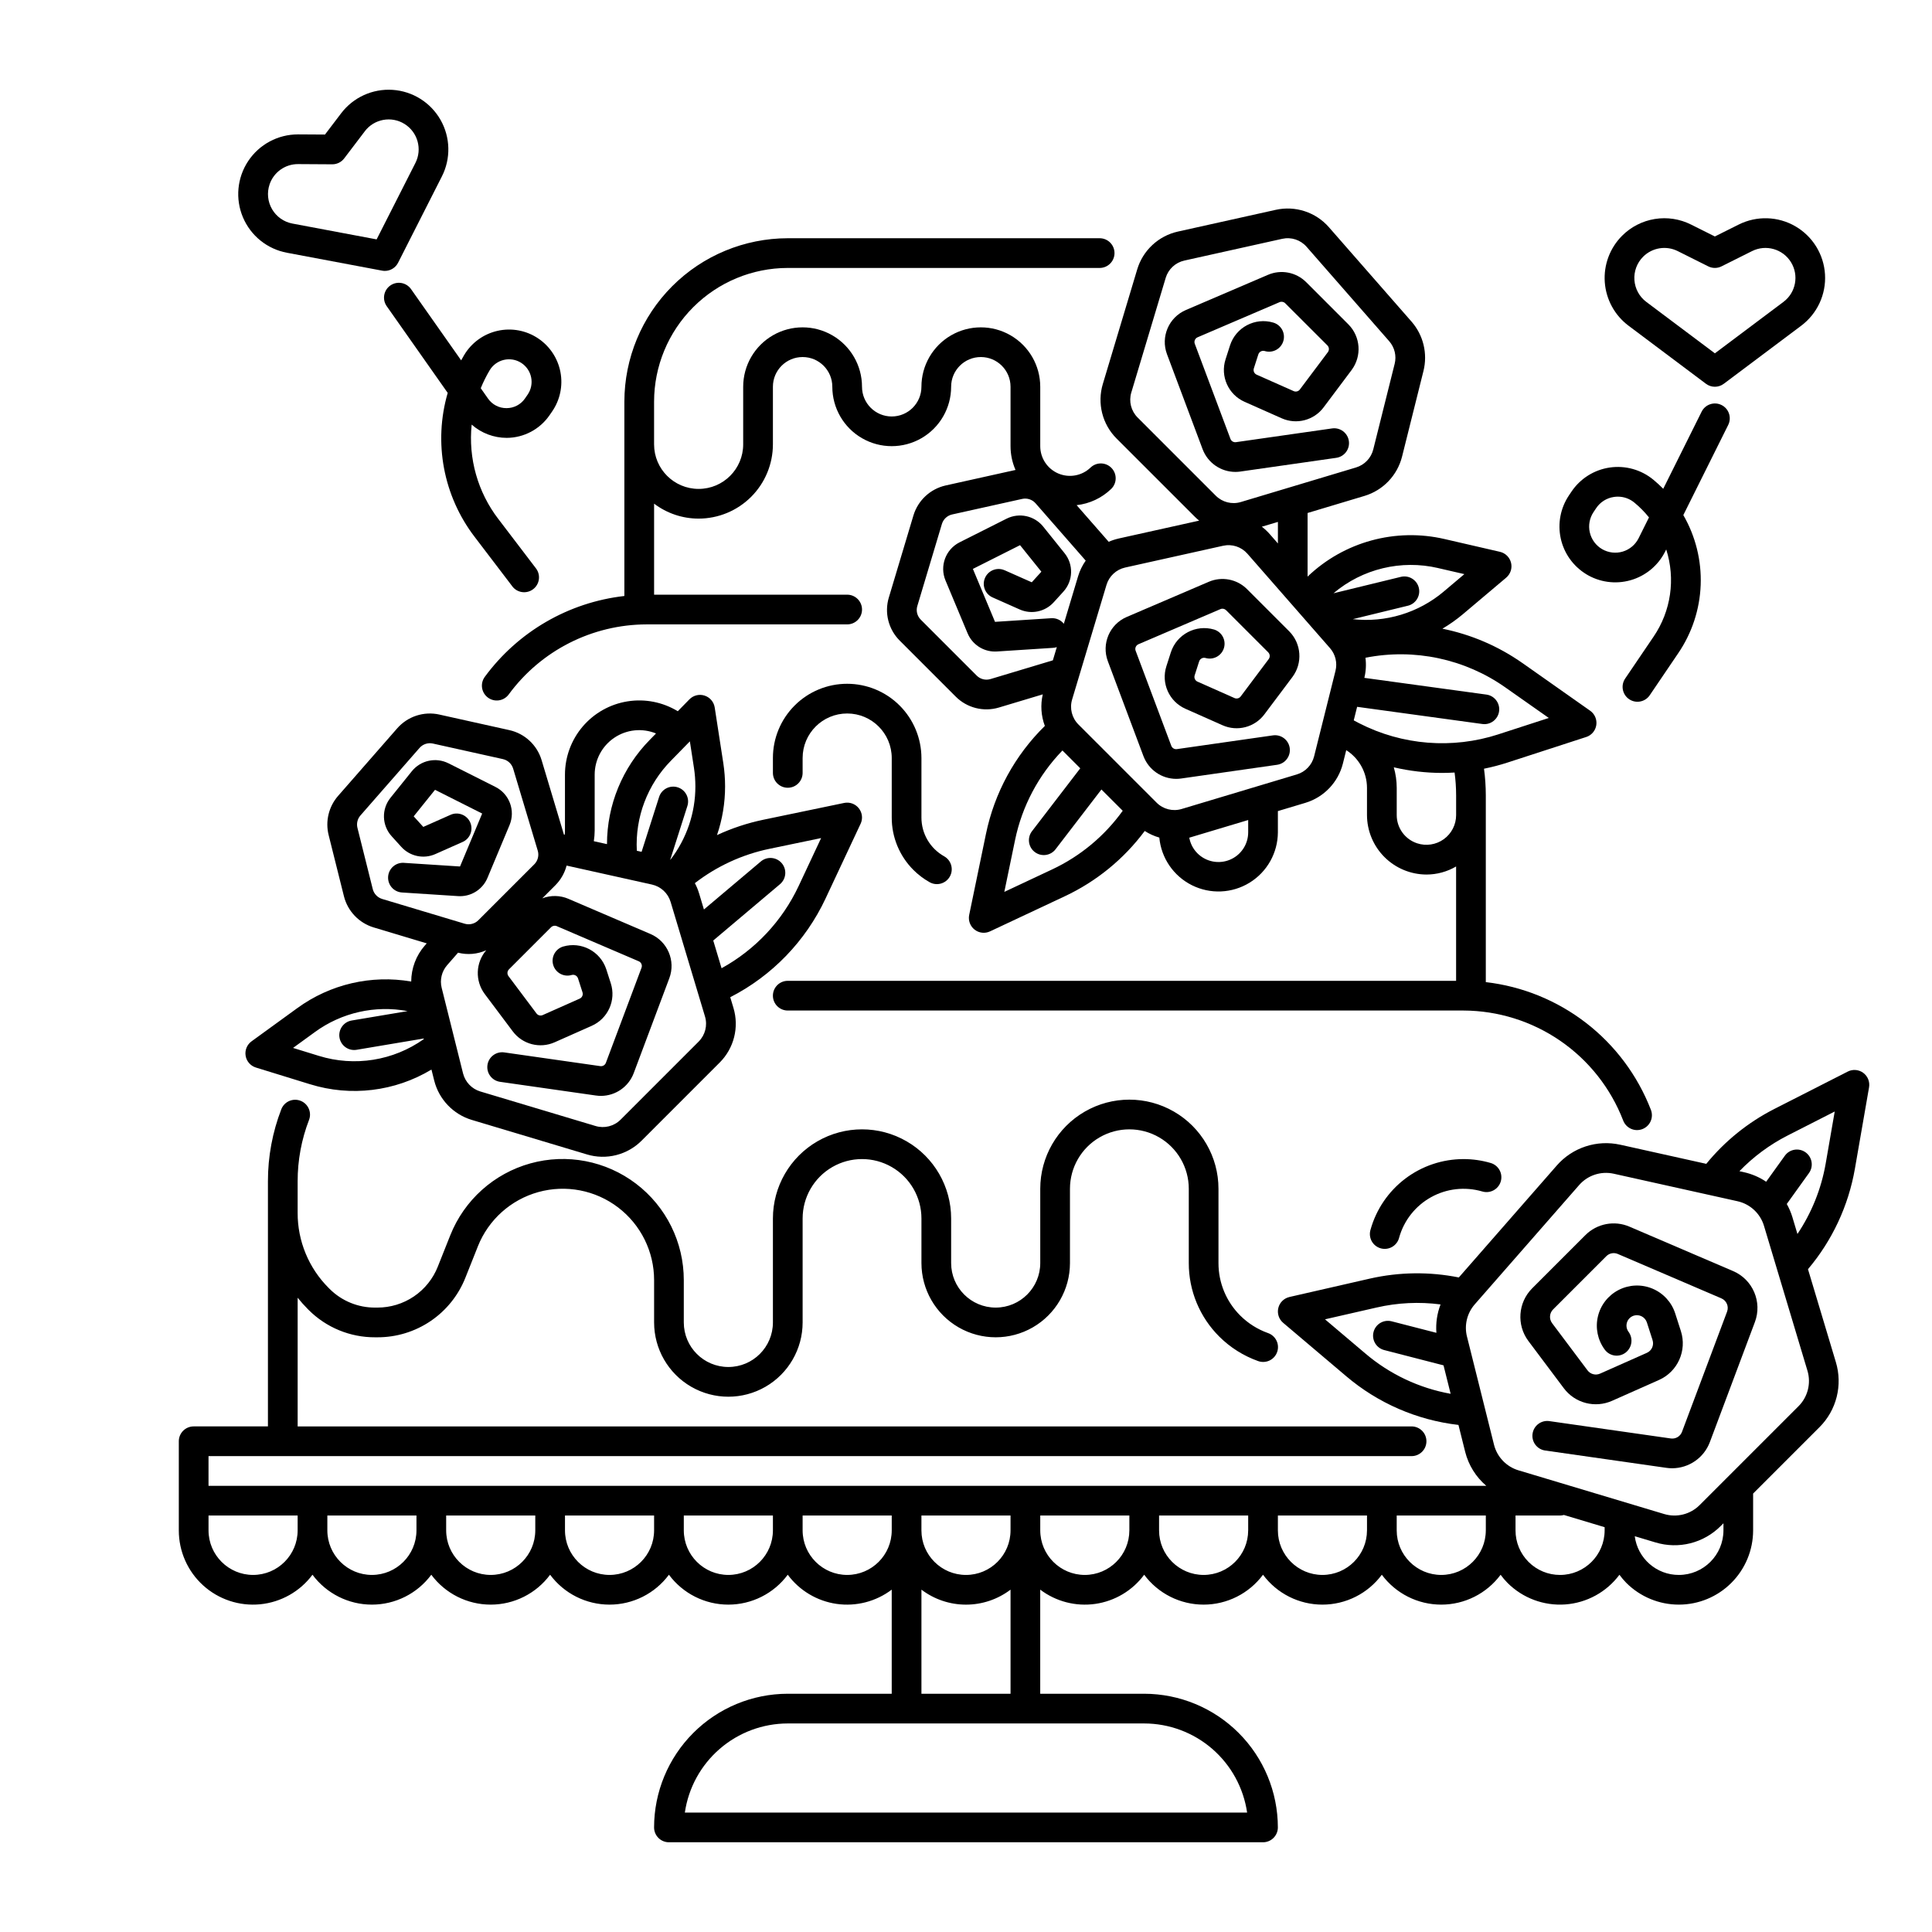
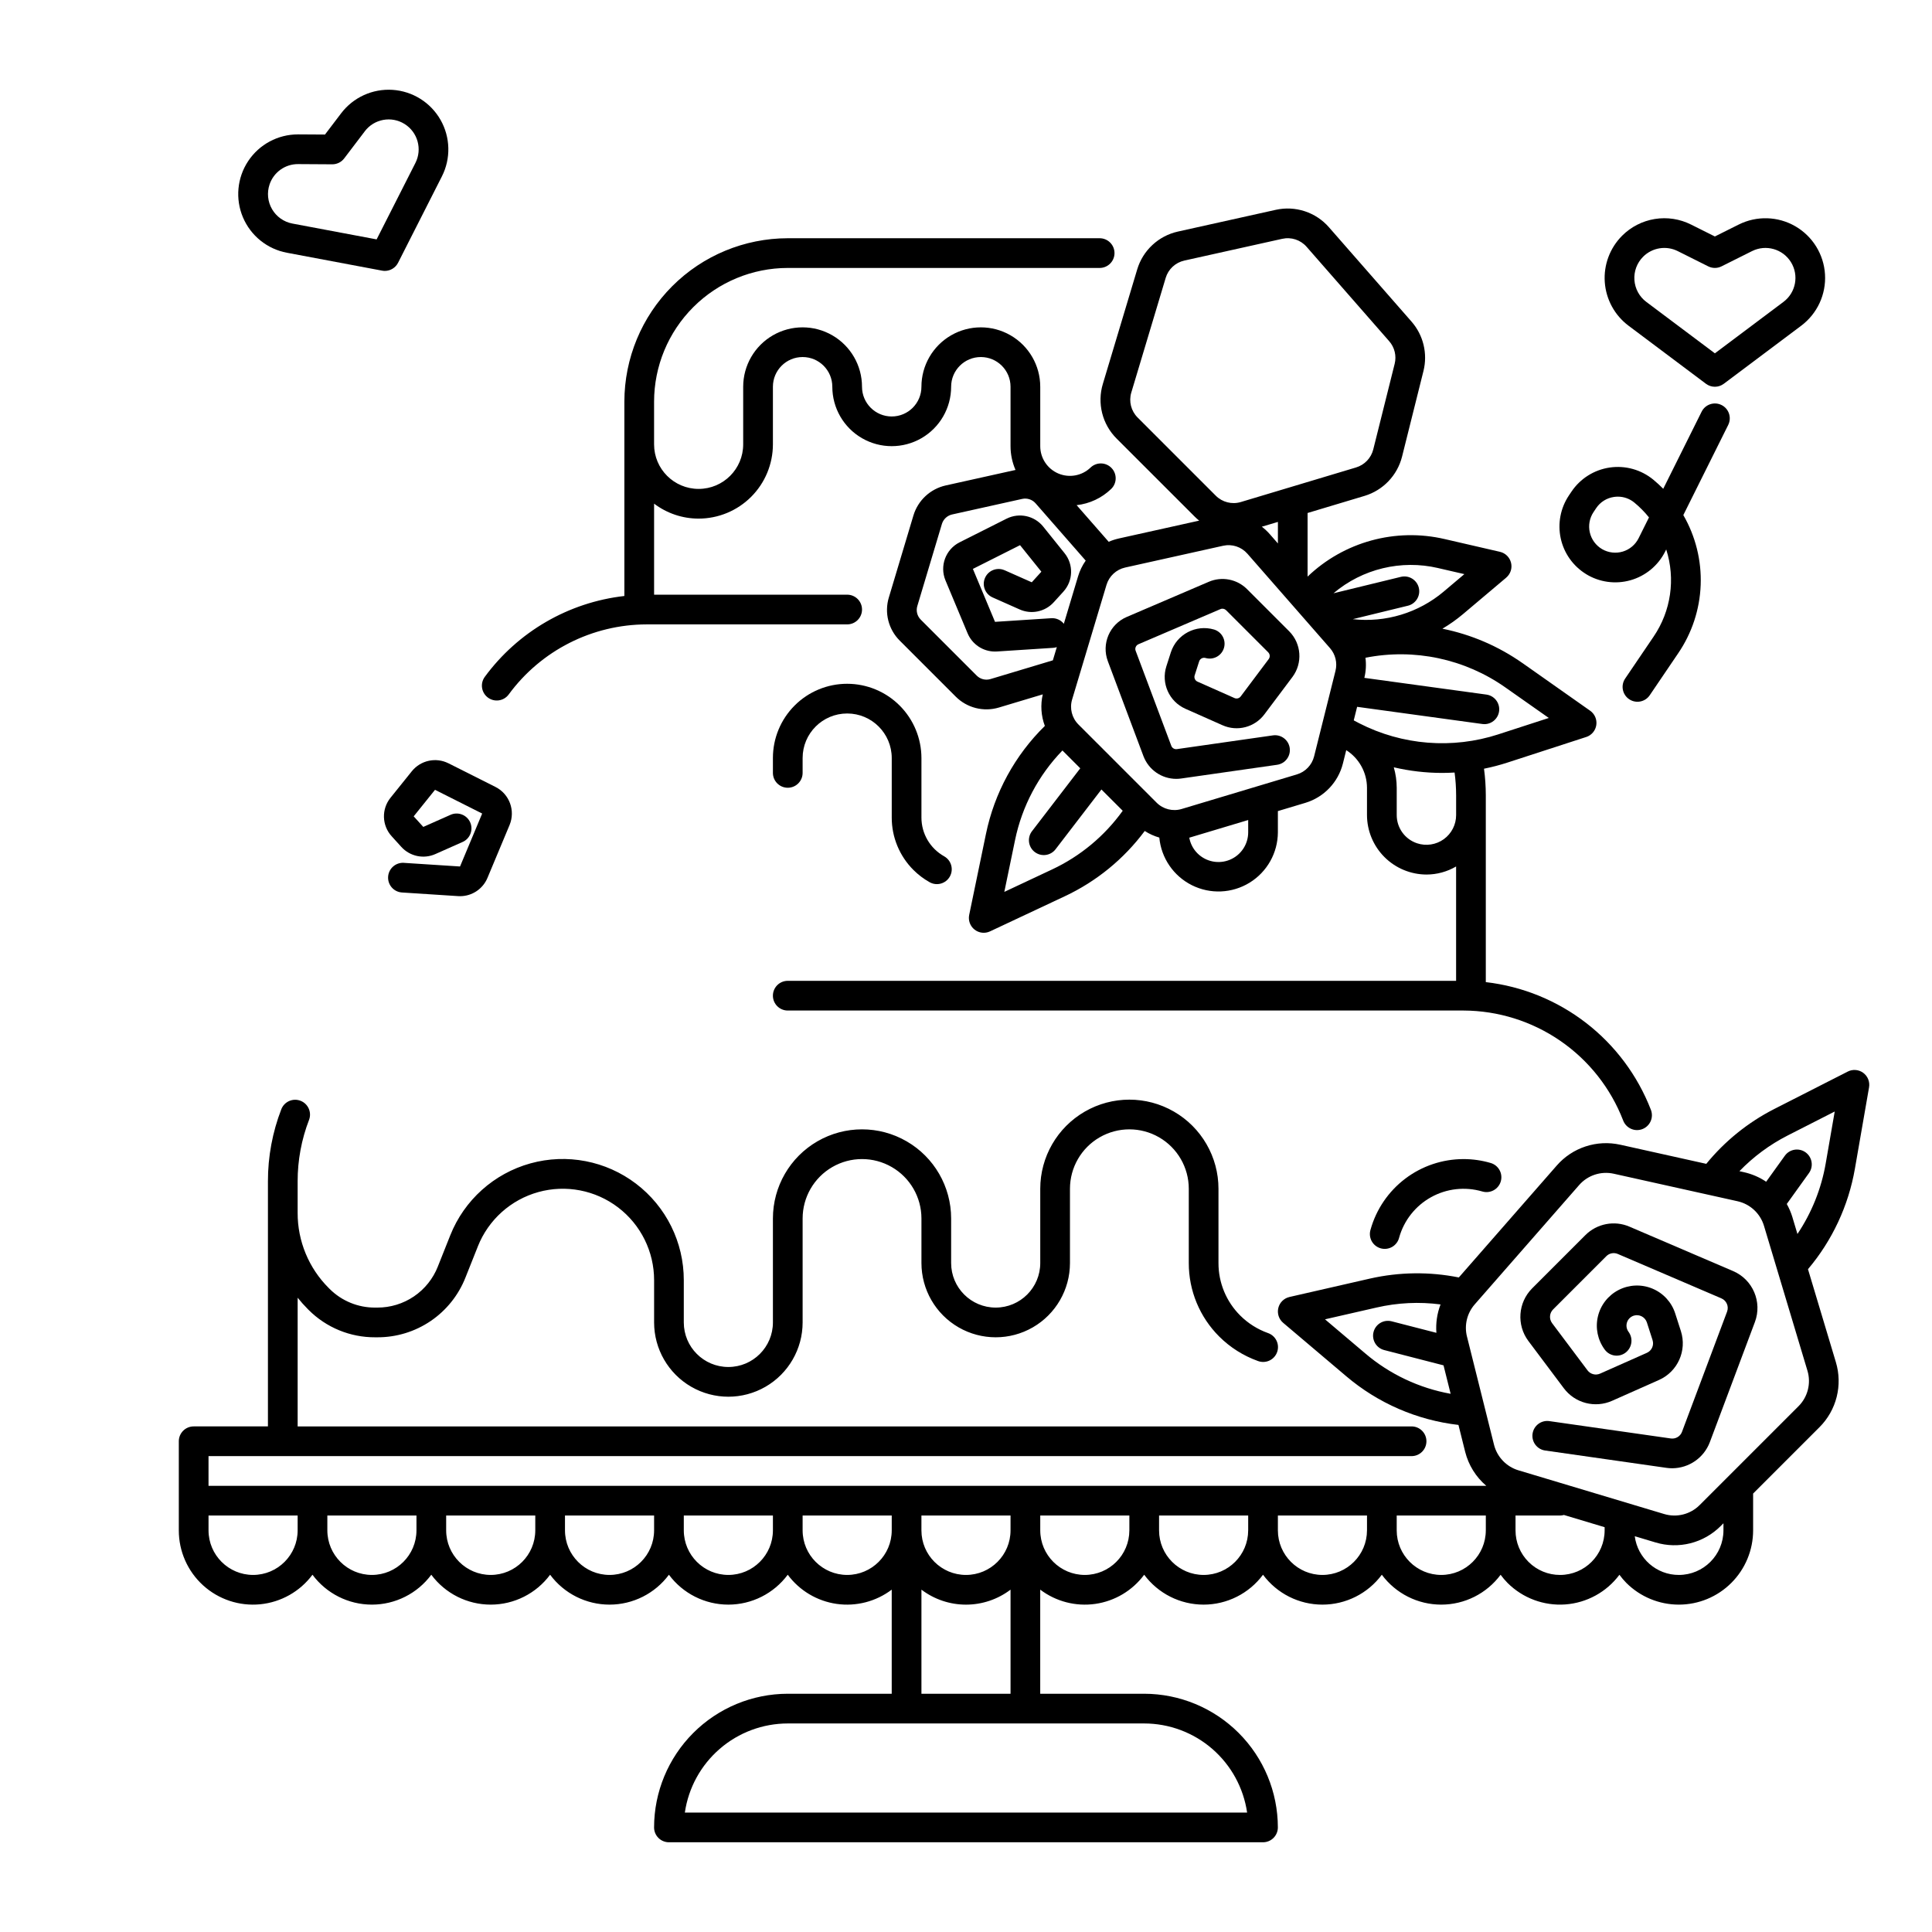
<svg xmlns="http://www.w3.org/2000/svg" fill="#000000" width="800px" height="800px" version="1.1" viewBox="144 144 512 512">
  <g>
    <path d="m531.84 451.17c-5.578 0.004-11.004 1.828-15.449 5.199-4.445 3.371-7.668 8.102-9.176 13.473-0.32 1.02-0.219 2.121 0.289 3.062 0.508 0.938 1.375 1.629 2.402 1.918 1.031 0.285 2.129 0.145 3.051-0.395 0.922-0.539 1.582-1.43 1.836-2.469 1.277-4.547 4.32-8.395 8.449-10.688 4.129-2.297 9.004-2.844 13.539-1.527 1.008 0.312 2.098 0.203 3.027-0.297 0.93-0.5 1.621-1.352 1.914-2.363 0.297-1.016 0.172-2.102-0.344-3.023s-1.379-1.598-2.398-1.875c-2.32-0.676-4.723-1.016-7.141-1.016z" />
    <path d="m368.51 325.21c-5.223-0.004-10.23 2.066-13.922 5.758s-5.766 8.699-5.758 13.922v3.938c0 2.172 1.762 3.934 3.934 3.934 2.176 0 3.938-1.762 3.938-3.934v-3.938c0-6.523 5.285-11.809 11.809-11.809 6.519 0 11.809 5.285 11.809 11.809v15.742c-0.016 5.227 2.059 10.238 5.762 13.93 1.27 1.266 2.711 2.356 4.277 3.234 1.895 1.066 4.293 0.395 5.359-1.504 1.062-1.895 0.391-4.293-1.504-5.359-3.731-2.086-6.035-6.027-6.023-10.301v-15.742c-0.008-5.219-2.082-10.219-5.773-13.91-3.688-3.688-8.691-5.766-13.906-5.769z" />
    <path d="m265.41 381.48c0.172 0.012 0.344 0.016 0.512 0.016 3.172 0 6.035-1.91 7.258-4.836l5.867-14.031c1.578-3.816-0.043-8.203-3.723-10.07l-12.496-6.289-0.004 0.004c-3.316-1.656-7.34-0.781-9.672 2.098l-5.652 7.031c-2.445 3.012-2.316 7.363 0.305 10.223l2.547 2.809c2.281 2.516 5.922 3.285 9.023 1.902l7.176-3.188h0.004c0.969-0.414 1.73-1.199 2.113-2.18 0.387-0.98 0.363-2.074-0.062-3.035-0.43-0.965-1.223-1.715-2.211-2.086-0.984-0.375-2.078-0.336-3.035 0.105l-7.184 3.188-2.543-2.801 5.652-7.031 12.496 6.289-5.867 14.031-14.91-0.965 0.004-0.004c-2.156-0.121-4.012 1.52-4.152 3.676-0.141 2.16 1.488 4.027 3.644 4.18z" />
-     <path d="m362.77 382.14 9.297-19.828h0.004c0.633-1.348 0.449-2.941-0.477-4.109-0.922-1.172-2.43-1.719-3.887-1.414l-21.438 4.457c-4.231 0.883-8.344 2.246-12.258 4.066 1.422-4.156 2.148-8.523 2.144-12.918 0-2.027-0.156-4.055-0.457-6.062l-2.293-14.848c-0.23-1.473-1.27-2.688-2.688-3.144-1.418-0.457-2.973-0.07-4.016 0.996l-3.082 3.148c-4-2.43-8.73-3.356-13.348-2.609-4.621 0.742-8.82 3.106-11.855 6.668-3.031 3.562-4.695 8.086-4.695 12.762v14.789c0 0.375-0.02 0.75-0.055 1.121l-0.219-0.047-5.922-19.742c-1.199-3.992-4.465-7.027-8.535-7.934l-18.57-4.125 0.004-0.004c-4.113-0.914-8.398 0.492-11.168 3.664l-15.656 17.895c-2.484 2.84-3.422 6.719-2.508 10.379l4.059 16.234c0.996 3.938 3.981 7.062 7.867 8.242l14.07 4.223-0.527 0.605v-0.004c-2.301 2.641-3.57 6.016-3.586 9.516-10.586-1.828-21.461 0.703-30.152 7.019l-12.16 8.828c-1.207 0.875-1.816 2.356-1.57 3.828 0.242 1.469 1.297 2.676 2.723 3.117l14.355 4.43v-0.004c10.789 3.352 22.492 1.934 32.168-3.891l0.734 2.934c1.258 4.965 5.019 8.914 9.922 10.402l30.559 9.16c2.516 0.758 5.188 0.82 7.731 0.176 2.547-0.641 4.871-1.957 6.727-3.816l20.723-20.723c1.855-1.855 3.172-4.18 3.812-6.723 0.641-2.547 0.582-5.219-0.172-7.731l-0.855-2.848c11.082-5.672 19.965-14.867 25.25-26.137zm-41.109-10.293-0.039-0.02 4.543-14.23c0.664-2.07-0.48-4.285-2.551-4.945-2.07-0.66-4.285 0.48-4.945 2.551l-4.641 14.539-1.258-0.281h-0.004c-0.469-8.879 2.82-17.551 9.059-23.887l4.996-5.109 1.09 7.055v0.004c0.246 1.613 0.367 3.242 0.371 4.871 0.008 7.039-2.32 13.883-6.621 19.453zm-20.066-7.75v-14.793c-0.004-3.93 1.949-7.606 5.215-9.801 3.262-2.195 7.406-2.617 11.043-1.129l-1.652 1.691c-7.258 7.371-11.332 17.293-11.344 27.637l-3.484-0.773h-0.004c0.145-0.938 0.219-1.887 0.227-2.832zm-58.809 15.527-4.059-16.234c-0.289-1.16 0.008-2.387 0.793-3.285l15.66-17.898c0.879-1.004 2.234-1.449 3.535-1.16l18.57 4.125v0.004c1.289 0.285 2.32 1.246 2.703 2.512l6.519 21.738v-0.004c0.387 1.285 0.035 2.68-0.914 3.629l-14.828 14.828c-0.949 0.949-2.344 1.297-3.629 0.914l-21.863-6.559h0.004c-1.23-0.375-2.176-1.363-2.492-2.609zm-14.293 44.191-6.832-2.106 5.789-4.203 0.004-0.004c7.07-5.16 15.957-7.168 24.559-5.547l-14.812 2.488c-2.144 0.359-3.59 2.391-3.231 4.535 0.359 2.141 2.391 3.59 4.535 3.227l17.781-2.988 0.035 0.145h0.004c-8.078 5.742-18.367 7.387-27.832 4.453zm100.68-3.805-20.719 20.719c-1.734 1.734-4.281 2.379-6.629 1.672l-30.551-9.156h-0.004c-2.246-0.684-3.977-2.496-4.555-4.777l-5.668-22.684c-0.527-2.117 0.012-4.356 1.445-6l2.898-3.312h0.004c2.488 0.637 5.117 0.41 7.461-0.645-2.824 3.289-2.992 8.098-0.406 11.578l7.426 9.898c2.57 3.461 7.203 4.664 11.137 2.902l9.805-4.352v-0.004c4.32-1.91 6.5-6.773 5.047-11.27l-1.191-3.711v0.004c-1.562-4.773-6.633-7.441-11.453-6.023-2.062 0.637-3.231 2.824-2.609 4.894 0.625 2.07 2.797 3.25 4.875 2.644 0.711-0.207 1.461 0.184 1.695 0.887l1.191 3.711c0.211 0.664-0.109 1.383-0.75 1.664l-9.801 4.356c-0.578 0.262-1.266 0.082-1.645-0.43l-7.426-9.898c-0.402-0.547-0.348-1.305 0.125-1.785l11.168-11.168h0.004c0.391-0.398 0.988-0.512 1.5-0.289l21.723 9.309c0.672 0.285 0.996 1.051 0.738 1.734l-9.445 25.184c-0.227 0.602-0.84 0.961-1.477 0.871l-25.457-3.637c-2.148-0.305-4.144 1.191-4.449 3.344-0.309 2.152 1.188 4.144 3.34 4.453l25.453 3.637v-0.004c0.426 0.062 0.855 0.094 1.285 0.094 3.856-0.012 7.301-2.394 8.672-5.996l9.445-25.18c1.742-4.621-0.465-9.797-5.008-11.734l-21.723-9.309v-0.004c-2.203-0.945-4.691-0.992-6.934-0.129l3.453-3.453c1.445-1.445 2.477-3.25 2.992-5.227l22.625 5.027c2.356 0.527 4.242 2.281 4.938 4.59l3.019 10.055v0.016l6.094 20.297c0.707 2.348 0.07 4.894-1.66 6.633zm6.051-19.41-2.207-7.352 17.695-14.934v-0.004c1.66-1.402 1.871-3.883 0.469-5.547-1.402-1.66-3.887-1.871-5.547-0.469l-15.086 12.73-1.285-4.281h-0.004c-0.277-0.934-0.652-1.84-1.117-2.699 5.805-4.484 12.551-7.594 19.73-9.09l13.734-2.856-5.957 12.703c-4.336 9.242-11.484 16.871-20.426 21.793z" />
-     <path d="m472.67 268.97 25.457-3.641h-0.004c2.152-0.309 3.648-2.301 3.34-4.453-0.305-2.152-2.301-3.648-4.453-3.34l-25.457 3.641c-0.637 0.098-1.254-0.27-1.473-0.875l-9.445-25.18h-0.004c-0.258-0.684 0.07-1.449 0.742-1.738l21.723-9.309c0.512-0.219 1.109-0.102 1.504 0.297l11.172 11.16c0.477 0.484 0.531 1.242 0.129 1.785l-7.426 9.898v0.004c-0.383 0.508-1.066 0.688-1.648 0.426l-9.805-4.352c-0.637-0.281-0.961-1.004-0.742-1.668l1.191-3.711v0.004c0.23-0.707 0.98-1.098 1.691-0.891 1.004 0.309 2.086 0.203 3.012-0.289 0.926-0.492 1.617-1.336 1.918-2.34 0.301-1.008 0.191-2.09-0.309-3.012-0.504-0.922-1.352-1.605-2.359-1.898-4.816-1.422-9.891 1.246-11.449 6.019l-1.191 3.711c-1.453 4.492 0.727 9.359 5.047 11.27l9.805 4.352c3.934 1.766 8.566 0.559 11.141-2.898l7.422-9.898v-0.004c2.738-3.684 2.375-8.816-0.859-12.074l-11.164-11.164c-2.668-2.684-6.703-3.461-10.176-1.961l-21.723 9.309h0.004c-4.543 1.941-6.754 7.113-5.012 11.734l9.445 25.184c1.375 3.602 4.82 5.984 8.672 5.992 0.43 0 0.859-0.031 1.285-0.09z" />
    <path d="m437.59 319.23 9.445 25.18 0.004 0.004c1.371 3.598 4.816 5.981 8.668 5.992 0.434 0 0.859-0.031 1.285-0.09l25.457-3.641c2.152-0.309 3.648-2.301 3.34-4.453s-2.301-3.648-4.453-3.34l-25.457 3.641h0.004c-0.637 0.086-1.25-0.273-1.477-0.875l-9.445-25.18h-0.004c-0.258-0.684 0.07-1.449 0.742-1.738l21.723-9.309c0.512-0.223 1.109-0.105 1.504 0.289l11.168 11.164h-0.004c0.48 0.484 0.531 1.242 0.129 1.789l-7.422 9.898c-0.383 0.512-1.066 0.691-1.648 0.43l-9.801-4.352h-0.004c-0.641-0.281-0.961-1.004-0.746-1.668l1.191-3.707c0.23-0.707 0.98-1.102 1.695-0.891 2.074 0.605 4.25-0.578 4.871-2.648 0.621-2.07-0.543-4.254-2.609-4.891-4.816-1.418-9.891 1.246-11.453 6.019l-1.191 3.711c-1.449 4.492 0.73 9.359 5.051 11.27l9.801 4.352c3.934 1.766 8.566 0.559 11.141-2.902l7.426-9.898v0.004c2.738-3.688 2.371-8.816-0.859-12.078l-11.168-11.168c-2.668-2.68-6.703-3.457-10.172-1.957l-21.723 9.309c-4.539 1.941-6.746 7.113-5.008 11.734z" />
    <path d="m603.29 480.85-27.453-11.766c-3.996-1.727-8.641-0.832-11.711 2.254l-14.117 14.117c-3.719 3.758-4.137 9.664-0.984 13.906l9.387 12.516c2.965 3.984 8.301 5.371 12.832 3.34l12.391-5.504c4.973-2.199 7.481-7.801 5.812-12.977l-1.508-4.688c-0.957-2.969-3.172-5.367-6.055-6.562-2.879-1.191-6.141-1.059-8.918 0.363-2.777 1.422-4.789 3.988-5.504 7.023-0.719 3.035-0.066 6.234 1.781 8.746l0.059 0.078c0.621 0.832 1.547 1.383 2.574 1.527 1.023 0.148 2.066-0.121 2.894-0.746 1.742-1.312 2.102-3.785 0.805-5.535-0.535-0.727-0.684-1.664-0.398-2.519 0.285-0.852 0.969-1.516 1.832-1.773 1.441-0.426 2.961 0.375 3.43 1.805l1.508 4.688h-0.004c0.438 1.348-0.215 2.805-1.512 3.375l-12.391 5.504c-1.18 0.527-2.566 0.168-3.336-0.867l-9.387-12.512v-0.004c-0.82-1.102-0.711-2.641 0.258-3.617l14.113-14.117c0.797-0.805 2.008-1.039 3.051-0.59l27.453 11.766v0.004c1.359 0.578 2.023 2.129 1.5 3.516l-11.941 31.836h0.004c-0.453 1.219-1.695 1.957-2.984 1.77l-32.176-4.598c-2.152-0.309-4.144 1.188-4.453 3.34-0.309 2.152 1.188 4.148 3.34 4.453l32.176 4.598c0.488 0.07 0.984 0.105 1.477 0.105 4.438-0.012 8.406-2.758 9.984-6.902l11.945-31.84c2-5.32-0.543-11.277-5.773-13.512z" />
    <path d="m637.79 428.32c-1.199-0.887-2.797-1.016-4.125-0.34l-19.512 9.938c-6.93 3.539-13.051 8.484-17.973 14.512l-22.809-5.07-0.004 0.004c-3.035-0.676-6.199-0.523-9.16 0.449-2.957 0.969-5.598 2.715-7.644 5.059l-25.957 29.664v0.004c-7.781-1.559-15.809-1.457-23.547 0.297l-21.344 4.879v0.004c-1.453 0.332-2.598 1.457-2.949 2.906s0.145 2.973 1.281 3.934l16.707 14.148c8.422 7.156 18.773 11.648 29.75 12.914l1.789 7.16c0.887 3.5 2.84 6.637 5.586 8.977h-338.62v-7.871h318.82c2.176 0 3.938-1.762 3.938-3.938 0-2.172-1.762-3.934-3.938-3.934h-295.2v-34.109c0.832 1.047 1.723 2.043 2.668 2.992l0.23 0.234c4.676 4.688 11.035 7.305 17.656 7.266h0.562c5.035 0.02 9.961-1.484 14.129-4.309 4.168-2.828 7.383-6.848 9.23-11.535l3.297-8.281h-0.004c2.805-7.027 8.73-12.34 16.023-14.363 7.289-2.019 15.109-0.516 21.129 4.07 6.019 4.582 9.551 11.719 9.543 19.285v11.195c0 7.031 3.75 13.531 9.84 17.047 6.086 3.516 13.59 3.516 19.68 0 6.09-3.516 9.84-10.016 9.84-17.047v-27.551c0-5.625 3-10.82 7.871-13.633 4.871-2.812 10.871-2.812 15.746 0 4.871 2.812 7.871 8.008 7.871 13.633v11.809c0 7.031 3.75 13.527 9.84 17.043s13.59 3.516 19.68 0c6.09-3.516 9.84-10.012 9.84-17.043v-19.68c0-5.625 3-10.824 7.871-13.637s10.875-2.812 15.746 0c4.871 2.812 7.871 8.012 7.871 13.637v19.68c-0.016 7.309 2.891 14.324 8.07 19.484 2.906 2.898 6.422 5.113 10.289 6.492 0.988 0.359 2.078 0.309 3.027-0.137 0.949-0.449 1.68-1.258 2.027-2.246 0.352-0.992 0.293-2.078-0.164-3.023-0.453-0.945-1.27-1.672-2.262-2.012-2.762-0.988-5.273-2.57-7.352-4.641-3.703-3.688-5.777-8.695-5.766-13.918v-19.68c0-8.438-4.5-16.234-11.809-20.453-7.305-4.219-16.309-4.219-23.613 0-7.309 4.219-11.809 12.016-11.809 20.453v19.68c0 6.519-5.289 11.809-11.809 11.809-6.523 0-11.809-5.289-11.809-11.809v-11.809c0-8.438-4.5-16.234-11.809-20.453-7.305-4.219-16.309-4.219-23.617 0-7.305 4.219-11.805 12.016-11.805 20.453v27.551c0 6.523-5.289 11.809-11.809 11.809-6.523 0-11.809-5.285-11.809-11.809v-11.195c0.012-10.031-4.668-19.488-12.648-25.562-7.977-6.074-18.34-8.07-28.004-5.391-9.664 2.684-17.52 9.727-21.23 19.047l-3.297 8.285h0.004c-1.27 3.219-3.477 5.981-6.34 7.922s-6.246 2.973-9.703 2.961h-0.562c-4.531 0.031-8.883-1.754-12.086-4.957l-0.234-0.234c-5.293-5.277-8.258-12.449-8.234-19.922v-8.344c-0.008-5.57 1.016-11.094 3.023-16.293 0.766-2.019-0.246-4.281-2.262-5.059-2.016-0.781-4.281 0.211-5.078 2.219-2.359 6.102-3.566 12.59-3.555 19.133v64.945h-19.684c-2.172 0-3.934 1.762-3.934 3.934v23.617c-0.008 5.547 2.332 10.84 6.434 14.57 4.106 3.731 9.598 5.555 15.117 5.019 5.523-0.539 10.562-3.383 13.871-7.832 3.699 4.984 9.539 7.922 15.746 7.922 6.207 0 12.047-2.938 15.742-7.922 3.699 4.984 9.539 7.922 15.746 7.922s12.047-2.938 15.742-7.922c3.699 4.984 9.539 7.922 15.746 7.922 6.207 0 12.043-2.938 15.742-7.922 3.699 4.984 9.539 7.922 15.746 7.922 6.203 0 12.043-2.938 15.742-7.922 3.113 4.203 7.777 6.984 12.953 7.727 5.176 0.738 10.434-0.621 14.602-3.777v27.59h-27.555c-9.391 0.012-18.395 3.746-25.035 10.387s-10.379 15.645-10.387 25.039c0 1.043 0.414 2.043 1.152 2.781 0.738 0.738 1.738 1.152 2.781 1.152h157.44c1.043 0 2.047-0.414 2.781-1.152 0.738-0.738 1.156-1.738 1.156-2.781-0.012-9.395-3.746-18.398-10.387-25.039-6.644-6.641-15.648-10.375-25.039-10.387h-27.551v-27.59c4.168 3.156 9.422 4.516 14.598 3.777 5.176-0.742 9.84-3.523 12.953-7.727 3.699 4.984 9.539 7.922 15.746 7.922 6.203 0 12.043-2.938 15.742-7.922 3.699 4.984 9.539 7.922 15.742 7.922 6.207 0 12.047-2.938 15.746-7.922 3.695 4.981 9.531 7.922 15.738 7.922 6.203 0.004 12.039-2.93 15.742-7.91 0.559 0.762 1.172 1.484 1.832 2.156 4.039 4.035 9.629 6.117 15.32 5.703 5.691-0.414 10.926-3.281 14.336-7.859 0.559 0.762 1.172 1.484 1.832 2.156 3.695 3.688 8.703 5.758 13.922 5.754 5.215 0 10.223-2.074 13.91-5.766 3.691-3.691 5.766-8.695 5.766-13.914v-9.754l17.582-17.582c2.219-2.211 3.793-4.984 4.559-8.02 0.762-3.035 0.691-6.223-0.211-9.219l-7.391-24.637c6.434-7.613 10.723-16.805 12.434-26.625l3.75-21.57c0.254-1.469-0.34-2.953-1.539-3.84zm-131.95 74.375-10.703-9.062 13.672-3.125c5.555-1.281 11.297-1.559 16.953-0.82-0.922 2.394-1.297 4.965-1.102 7.523l-11.859-3.051h-0.004c-2.102-0.543-4.25 0.723-4.793 2.828-0.543 2.106 0.723 4.25 2.828 4.793l15.719 4.051 1.883 7.539c-8.344-1.5-16.141-5.184-22.594-10.676zm-94.039 46.871c0 6.523-5.285 11.809-11.805 11.809-6.523 0-11.809-5.285-11.809-11.809v-3.938h23.617zm-200.73 11.809c-6.519-0.008-11.801-5.289-11.809-11.809v-3.938l23.617 0.004v3.938-0.004c-0.008 6.519-5.289 11.801-11.809 11.809zm31.488 0c-6.519-0.008-11.801-5.289-11.809-11.809v-3.938h23.617v3.938c-0.008 6.519-5.289 11.801-11.809 11.809zm31.488 0c-6.519-0.008-11.801-5.289-11.809-11.809v-3.938h23.617v3.938c-0.008 6.519-5.289 11.801-11.809 11.809zm31.488 0c-6.519-0.008-11.801-5.289-11.809-11.809v-3.938h23.617v3.938c-0.008 6.519-5.293 11.801-11.809 11.809zm31.488 0c-6.519-0.008-11.801-5.289-11.809-11.809v-3.938h23.617v3.938c-0.008 6.519-5.293 11.801-11.809 11.809zm31.488 0c-6.519-0.008-11.801-5.289-11.809-11.809v-3.938h23.617v3.938c-0.008 6.519-5.293 11.801-11.809 11.809zm105.99 62.977h-149.01c0.953-6.555 4.234-12.547 9.242-16.883 5.004-4.336 11.406-6.727 18.027-6.734h94.465c6.625 0.008 13.023 2.398 18.031 6.734 5.004 4.336 8.285 10.328 9.242 16.883zm-86.312-31.488v-27.59c3.394 2.578 7.543 3.973 11.809 3.973 4.262 0 8.41-1.395 11.805-3.973v27.59zm43.297-31.488c-6.519-0.008-11.801-5.289-11.809-11.809v-3.938h23.617v3.938h-0.004c-0.004 6.519-5.289 11.801-11.805 11.809zm31.488 0c-6.519-0.008-11.805-5.289-11.809-11.809v-3.938h23.617v3.938h-0.004c-0.004 6.519-5.289 11.801-11.805 11.809zm31.488 0h-0.004c-6.516-0.008-11.801-5.289-11.805-11.809v-3.938h23.617v3.938h-0.004c-0.004 6.519-5.289 11.801-11.809 11.809zm31.488 0h-0.004c-6.516-0.008-11.801-5.289-11.805-11.809v-3.938h23.617v3.938h-0.004c-0.008 6.519-5.289 11.801-11.809 11.809zm31.488 0h-0.004c-3.133 0.008-6.141-1.234-8.355-3.453-2.215-2.215-3.457-5.223-3.449-8.355v-3.938h11.809l-0.004 0.004c0.348-0.008 0.688-0.059 1.02-0.152l10.789 3.238v0.848c-0.008 6.519-5.289 11.801-11.809 11.809zm31.488 0h-0.004c-5.926 0.016-10.941-4.383-11.695-10.262l5.523 1.656h0.004c2.996 0.902 6.184 0.977 9.219 0.211 3.035-0.766 5.805-2.34 8.016-4.555l0.742-0.742v1.883c-0.008 6.519-5.289 11.801-11.809 11.809zm31.695-44.711-26.195 26.195h-0.004c-2.457 2.465-6.074 3.375-9.406 2.371l-38.625-11.586h-0.004c-3.191-0.969-5.641-3.535-6.457-6.769l-7.168-28.68h-0.004c-0.75-3.008 0.02-6.191 2.059-8.523l27.668-31.617c2.277-2.606 5.793-3.758 9.172-3.008l25.094 5.578c0.051 0.012 0.098 0.023 0.148 0.031l7.57 1.684h-0.004c3.344 0.742 6.023 3.238 7.008 6.516l11.52 38.398c1.004 3.336 0.09 6.949-2.371 9.41zm7.199-64.285c-1.164 6.668-3.711 13.016-7.481 18.637l-1.328-4.43h0.004c-0.371-1.223-0.875-2.402-1.504-3.516l5.883-8.195c1.27-1.766 0.863-4.227-0.902-5.496-1.766-1.266-4.227-0.863-5.492 0.902l-4.949 6.887v0.004c-1.785-1.203-3.781-2.059-5.879-2.527l-1.207-0.27c3.703-3.832 8.012-7.023 12.758-9.445l12.496-6.367z" />
    <path d="m220.04 210.98 25.219 4.742h-0.004c0.242 0.047 0.484 0.07 0.73 0.07 1.48 0 2.836-0.836 3.508-2.156l11.609-22.879c2.406-4.738 2.273-10.367-0.355-14.988-2.629-4.617-7.402-7.606-12.703-7.957-5.305-0.352-10.43 1.984-13.641 6.215l-4.277 5.629-7.07-0.043h-0.098v0.004c-5.305-0.004-10.258 2.652-13.188 7.074-2.934 4.422-3.453 10.016-1.387 14.902 2.066 4.887 6.441 8.41 11.656 9.387zm-4.598-18.105h-0.004c1.094-3.242 4.148-5.418 7.574-5.387l9.035 0.055h0.023c1.23 0 2.391-0.578 3.137-1.555l5.469-7.195-0.004-0.004c2.488-3.273 7.062-4.113 10.547-1.93 3.488 2.184 4.731 6.668 2.867 10.332l-10.277 20.25-22.316-4.195c-2.262-0.426-4.231-1.812-5.394-3.805-1.16-1.988-1.402-4.383-0.66-6.566z" />
    <path d="m575.57 230.31 20.527 15.395c1.398 1.051 3.324 1.051 4.723 0l20.527-15.395c4.25-3.191 6.617-8.301 6.297-13.605-0.32-5.301-3.277-10.09-7.879-12.75-4.602-2.656-10.23-2.824-14.984-0.449l-6.324 3.16-6.32-3.16c-2.969-1.488-6.332-2.004-9.609-1.469-3.277 0.531-6.305 2.082-8.652 4.434-3.242 3.242-4.918 7.731-4.594 12.305 0.328 4.574 2.621 8.781 6.289 11.535zm3.871-18.273c2.418-2.422 6.117-3.023 9.176-1.492l8.082 4.043c1.109 0.555 2.414 0.555 3.519 0l8.09-4.043c3.68-1.84 8.156-0.57 10.316 2.93 2.164 3.5 1.297 8.07-1.996 10.535l-18.168 13.625-18.168-13.625c-1.844-1.379-2.996-3.496-3.156-5.793-0.164-2.297 0.676-4.551 2.305-6.18z" />
-     <path d="m247.44 219.66c-1.777 1.25-2.207 3.703-0.957 5.481l16.164 22.98c-3.824 13.145-1.168 27.324 7.16 38.188l9.969 13.086-0.004 0.004c1.32 1.727 3.789 2.062 5.519 0.742 1.727-1.316 2.062-3.785 0.746-5.516l-9.969-13.082h-0.004c-5.461-7.133-7.988-16.082-7.066-25.02 2.562 2.266 5.871 3.516 9.297 3.516 4.531-0.023 8.77-2.266 11.34-6.004l0.688-0.996c2.098-3.047 2.887-6.801 2.199-10.434-0.691-3.633-2.805-6.836-5.871-8.902-3.16-2.137-7.066-2.871-10.789-2.031-3.723 0.836-6.938 3.172-8.879 6.457-0.266 0.453-0.523 0.906-0.773 1.367l-13.285-18.883c-0.602-0.852-1.516-1.434-2.547-1.613-1.027-0.18-2.086 0.059-2.938 0.66zm26.32 22.48h-0.004c0.828-1.391 2.184-2.391 3.762-2.762 1.574-0.375 3.234-0.094 4.598 0.777 1.367 0.871 2.316 2.258 2.641 3.844 0.324 1.586-0.008 3.234-0.922 4.57l-0.688 0.996-0.004 0.004c-1.098 1.625-2.934 2.594-4.894 2.59h-0.035c-1.949 0.016-3.777-0.938-4.887-2.539l-1.922-2.734h-0.004c0.668-1.637 1.457-3.227 2.356-4.746z" />
    <path d="m564.27 296.11c3.535 2.191 7.832 2.793 11.836 1.656 4.004-1.137 7.34-3.906 9.195-7.633l0.262-0.527c2.508 7.816 1.27 16.348-3.356 23.125l-7.523 11.094c-1.219 1.801-0.75 4.246 1.051 5.469 1.797 1.219 4.246 0.75 5.465-1.051l7.519-11.094c3.66-5.359 5.734-11.641 5.977-18.125 0.242-6.484-1.352-12.902-4.598-18.52l11.895-23.887v-0.004c0.969-1.945 0.18-4.309-1.77-5.277-1.945-0.969-4.309-0.176-5.277 1.77l-10.172 20.43v-0.004c-0.824-0.836-1.695-1.633-2.602-2.387-3.223-2.668-7.426-3.848-11.566-3.246-4.144 0.602-7.836 2.93-10.164 6.41l-0.672 1c-2.231 3.336-3.012 7.434-2.164 11.355 0.848 3.922 3.254 7.328 6.664 9.441zm2.043-16.418 0.668-1c1.082-1.637 2.812-2.727 4.754-3 0.34-0.051 0.68-0.074 1.023-0.074 1.605 0 3.156 0.562 4.387 1.594 1.414 1.168 2.703 2.477 3.852 3.906l-2.742 5.504c-0.852 1.715-2.371 3-4.203 3.551s-3.812 0.316-5.469-0.641c-1.652-0.961-2.836-2.566-3.266-4.43-0.434-1.863-0.07-3.824 0.996-5.41z" />
    <path d="m272.47 323.38c-1.285 1.754-0.902 4.215 0.852 5.5 1.754 1.285 4.215 0.902 5.5-0.852 8.543-11.641 22.109-18.527 36.551-18.559h53.137c2.172 0 3.934-1.762 3.934-3.934 0-2.176-1.762-3.938-3.934-3.938h-51.168v-24.125c3.387 2.57 7.523 3.961 11.777 3.965 5.223 0.004 10.234-2.07 13.93-5.758 3.699-3.691 5.777-8.699 5.781-13.922v-15.266c0-4.348 3.523-7.871 7.871-7.871s7.871 3.523 7.871 7.871c0 5.625 3 10.824 7.871 13.637 4.871 2.812 10.875 2.812 15.746 0s7.871-8.012 7.871-13.637c0-4.348 3.523-7.871 7.871-7.871s7.871 3.523 7.871 7.871v15.746c0 2.168 0.449 4.316 1.32 6.305l-18.523 4.113c-4.062 0.918-7.32 3.949-8.527 7.934l-6.512 21.73-0.004 0.004c-1.23 4.059-0.117 8.461 2.887 11.453l14.824 14.824c2.988 3.008 7.394 4.121 11.457 2.902l11.617-3.488h0.004c-0.645 2.781-0.453 5.691 0.551 8.363-7.934 7.785-13.371 17.758-15.613 28.645l-4.438 21.441c-0.301 1.461 0.246 2.965 1.418 3.887 1.168 0.926 2.762 1.109 4.109 0.473l19.82-9.309c8.375-3.93 15.652-9.871 21.176-17.297 1.195 0.77 2.496 1.359 3.863 1.75 0.504 5.422 3.773 10.195 8.645 12.629 4.871 2.43 10.648 2.172 15.285-0.68 4.637-2.856 7.469-7.898 7.492-13.344v-5.625l7.305-2.191c4.902-1.484 8.668-5.43 9.922-10.395l0.887-3.559v-0.004c3.41 2.168 5.484 5.922 5.5 9.965v7.234c0.012 4.184 1.68 8.191 4.641 11.145 2.961 2.957 6.973 4.617 11.156 4.621 2.75-0.008 5.449-0.746 7.82-2.137v30.305h-177.12c-2.172 0-3.934 1.762-3.934 3.938 0 2.172 1.762 3.934 3.934 3.934h179.09c9.156 0.035 18.094 2.832 25.637 8.023 7.547 5.191 13.348 12.535 16.652 21.078 0.363 0.988 1.109 1.789 2.066 2.227 0.957 0.438 2.051 0.473 3.035 0.094 0.984-0.375 1.777-1.129 2.199-2.094 0.426-0.965 0.441-2.059 0.055-3.039-3.519-9.086-9.453-17.039-17.16-23-7.711-5.961-16.902-9.703-26.582-10.82v-49.539c-0.004-2.348-0.164-4.691-0.477-7.016 2.117-0.426 4.207-0.973 6.258-1.641l20.82-6.762 0.004 0.004c1.418-0.461 2.453-1.684 2.676-3.156 0.223-1.477-0.406-2.949-1.625-3.809l-17.898-12.605-0.004 0.004c-6.375-4.488-13.613-7.602-21.254-9.141 1.91-1.125 3.723-2.41 5.422-3.836l11.484-9.691-0.004-0.004c1.141-0.961 1.641-2.481 1.289-3.93-0.352-1.449-1.488-2.578-2.941-2.914l-14.637-3.375c-13.016-3.035-26.684 0.703-36.344 9.945v-16.859l15.113-4.535c4.902-1.484 8.668-5.43 9.922-10.395l5.672-22.688c1.156-4.617-0.023-9.512-3.156-13.094l-21.891-25.012c-1.715-1.965-3.93-3.43-6.41-4.242-2.481-0.812-5.133-0.941-7.68-0.375l-25.953 5.766h0.004c-2.523 0.562-4.852 1.785-6.742 3.547-1.895 1.758-3.285 3.988-4.027 6.465l-9.113 30.375c-0.758 2.516-0.816 5.188-0.176 7.731 0.641 2.547 1.961 4.871 3.816 6.723l20.727 20.719c0.367 0.367 0.758 0.715 1.164 1.039l-21.332 4.738v0.004c-0.906 0.203-1.793 0.492-2.644 0.867l-8.5-9.707c3.438-0.383 6.652-1.887 9.145-4.289 1.566-1.504 1.613-3.996 0.105-5.562-1.508-1.57-4-1.617-5.566-0.109-2.273 2.188-5.637 2.801-8.539 1.566-2.902-1.238-4.785-4.086-4.785-7.242v-15.746c0-5.621-3-10.82-7.875-13.633-4.871-2.812-10.871-2.812-15.742 0s-7.871 8.012-7.871 13.633c0 4.348-3.523 7.875-7.871 7.875-4.348 0-7.875-3.527-7.875-7.875 0-5.621-3-10.82-7.871-13.633-4.871-2.812-10.871-2.812-15.742 0-4.871 2.812-7.875 8.012-7.875 13.633v15.266c0 6.519-5.285 11.805-11.809 11.805-6.519 0-11.805-5.285-11.805-11.805v-11.328c0.008-9.391 3.746-18.395 10.387-25.035 6.641-6.644 15.645-10.379 25.035-10.387h82.656c2.176 0 3.938-1.766 3.938-3.938 0-2.176-1.762-3.938-3.938-3.938h-82.656c-11.477 0.016-22.484 4.578-30.602 12.695-8.117 8.117-12.68 19.121-12.695 30.602v51.512c-14.777 1.68-28.188 9.449-36.996 21.438zm134 0.586v-0.004c-1.289 0.387-2.684 0.031-3.629-0.918l-14.836-14.836v-0.004c-0.945-0.941-1.297-2.336-0.902-3.613l6.508-21.723v-0.004c0.383-1.266 1.414-2.231 2.707-2.523l18.562-4.121c1.305-0.293 2.668 0.152 3.551 1.156l13.293 15.195c-0.895 1.27-1.578 2.672-2.023 4.16l-3.773 12.578c-0.801-1.008-2.047-1.559-3.328-1.477l-14.91 0.965-5.863-14.031 12.496-6.289 5.652 7.031-2.547 2.805-7.184-3.188-0.004 0.004c-1.984-0.883-4.312 0.012-5.191 2-0.883 1.988 0.012 4.312 2 5.195l7.176 3.188c3.102 1.383 6.742 0.613 9.023-1.902l2.551-2.805v-0.004c2.617-2.863 2.75-7.211 0.305-10.223l-5.652-7.031v-0.004c-2.336-2.879-6.356-3.75-9.676-2.098l-12.496 6.289c-3.68 1.867-5.305 6.254-3.723 10.07l5.867 14.031v-0.004c1.223 2.93 4.086 4.836 7.258 4.836 0.168 0 0.34 0 0.512-0.016l14.91-0.965c0.328-0.023 0.652-0.09 0.965-0.195l-1.051 3.504zm16.379 50.43-12.695 5.965 2.844-13.73v-0.004c1.848-8.945 6.203-17.18 12.559-23.742l4.723 4.723-12.793 16.668v-0.004c-0.637 0.828-0.914 1.875-0.781 2.91 0.137 1.035 0.68 1.973 1.508 2.609 1.727 1.324 4.195 1 5.519-0.727l12.156-15.844 5.641 5.641c-4.801 6.688-11.23 12.035-18.68 15.535zm51.934-9.82c0 3.184-1.922 6.051-4.859 7.269-2.941 1.219-6.328 0.551-8.582-1.699-1.133-1.129-1.891-2.582-2.172-4.156 0.078-0.023 0.156-0.039 0.234-0.062l15.379-4.613zm55.105-9.84v5.266c0.004 2.527-1.211 4.906-3.262 6.387s-4.691 1.887-7.09 1.09c-3.223-1.07-5.394-4.086-5.391-7.477v-7.234c-0.004-1.836-0.266-3.66-0.777-5.422 4.203 0.984 8.504 1.484 12.82 1.488 1.098 0 2.195-0.043 3.289-0.105v-0.004c0.27 1.992 0.406 4 0.41 6.012zm24.559-20.469-13.336 4.328v0.004c-12.203 3.969-25.484 2.914-36.91-2.93h-0.008l-0.035-0.023c-0.395-0.227-0.777-0.43-1.191-0.629l-0.016-0.008c-0.066-0.035-0.129-0.074-0.195-0.109l0.895-3.586 33.184 4.551h-0.004c0.18 0.027 0.359 0.039 0.539 0.039 2.07 0 3.789-1.605 3.93-3.672 0.141-2.066-1.348-3.887-3.398-4.164l-32.336-4.43c0.426-1.742 0.527-3.547 0.293-5.328 12.934-2.559 26.352 0.293 37.121 7.894zm-29.34-39.723 6.965 1.605-5.469 4.617v0.004c-6.691 5.644-15.406 8.289-24.105 7.316l14.613-3.566-0.004 0.004c2.113-0.52 3.406-2.648 2.891-4.762-0.516-2.109-2.648-3.402-4.758-2.887l-17.852 4.348c7.66-6.484 17.941-8.961 27.719-6.684zm-42.449-6.523-2.148-2.461c-0.637-0.727-1.348-1.391-2.117-1.977l4.266-1.27zm-37.18-33.375c-1.734-1.73-2.379-4.277-1.672-6.625l9.113-30.375h-0.004c0.695-2.309 2.582-4.066 4.938-4.59l25.949-5.766h0.004c2.375-0.531 4.852 0.281 6.457 2.117l21.887 25.016c1.438 1.641 1.98 3.883 1.449 6l-5.672 22.688c-0.574 2.277-2.301 4.086-4.547 4.766l-30.555 9.168c-2.348 0.703-4.894 0.059-6.625-1.676zm22.648 33.988c2.375-0.531 4.856 0.281 6.457 2.117l21.887 25.02c1.434 1.641 1.977 3.883 1.449 6l-5.672 22.688c-0.578 2.277-2.301 4.086-4.551 4.766l-30.555 9.168c-2.348 0.703-4.891 0.059-6.625-1.676l-20.723-20.723c-1.734-1.73-2.375-4.273-1.672-6.621l9.113-30.379c0.695-2.309 2.582-4.062 4.938-4.59z" />
  </g>
</svg>